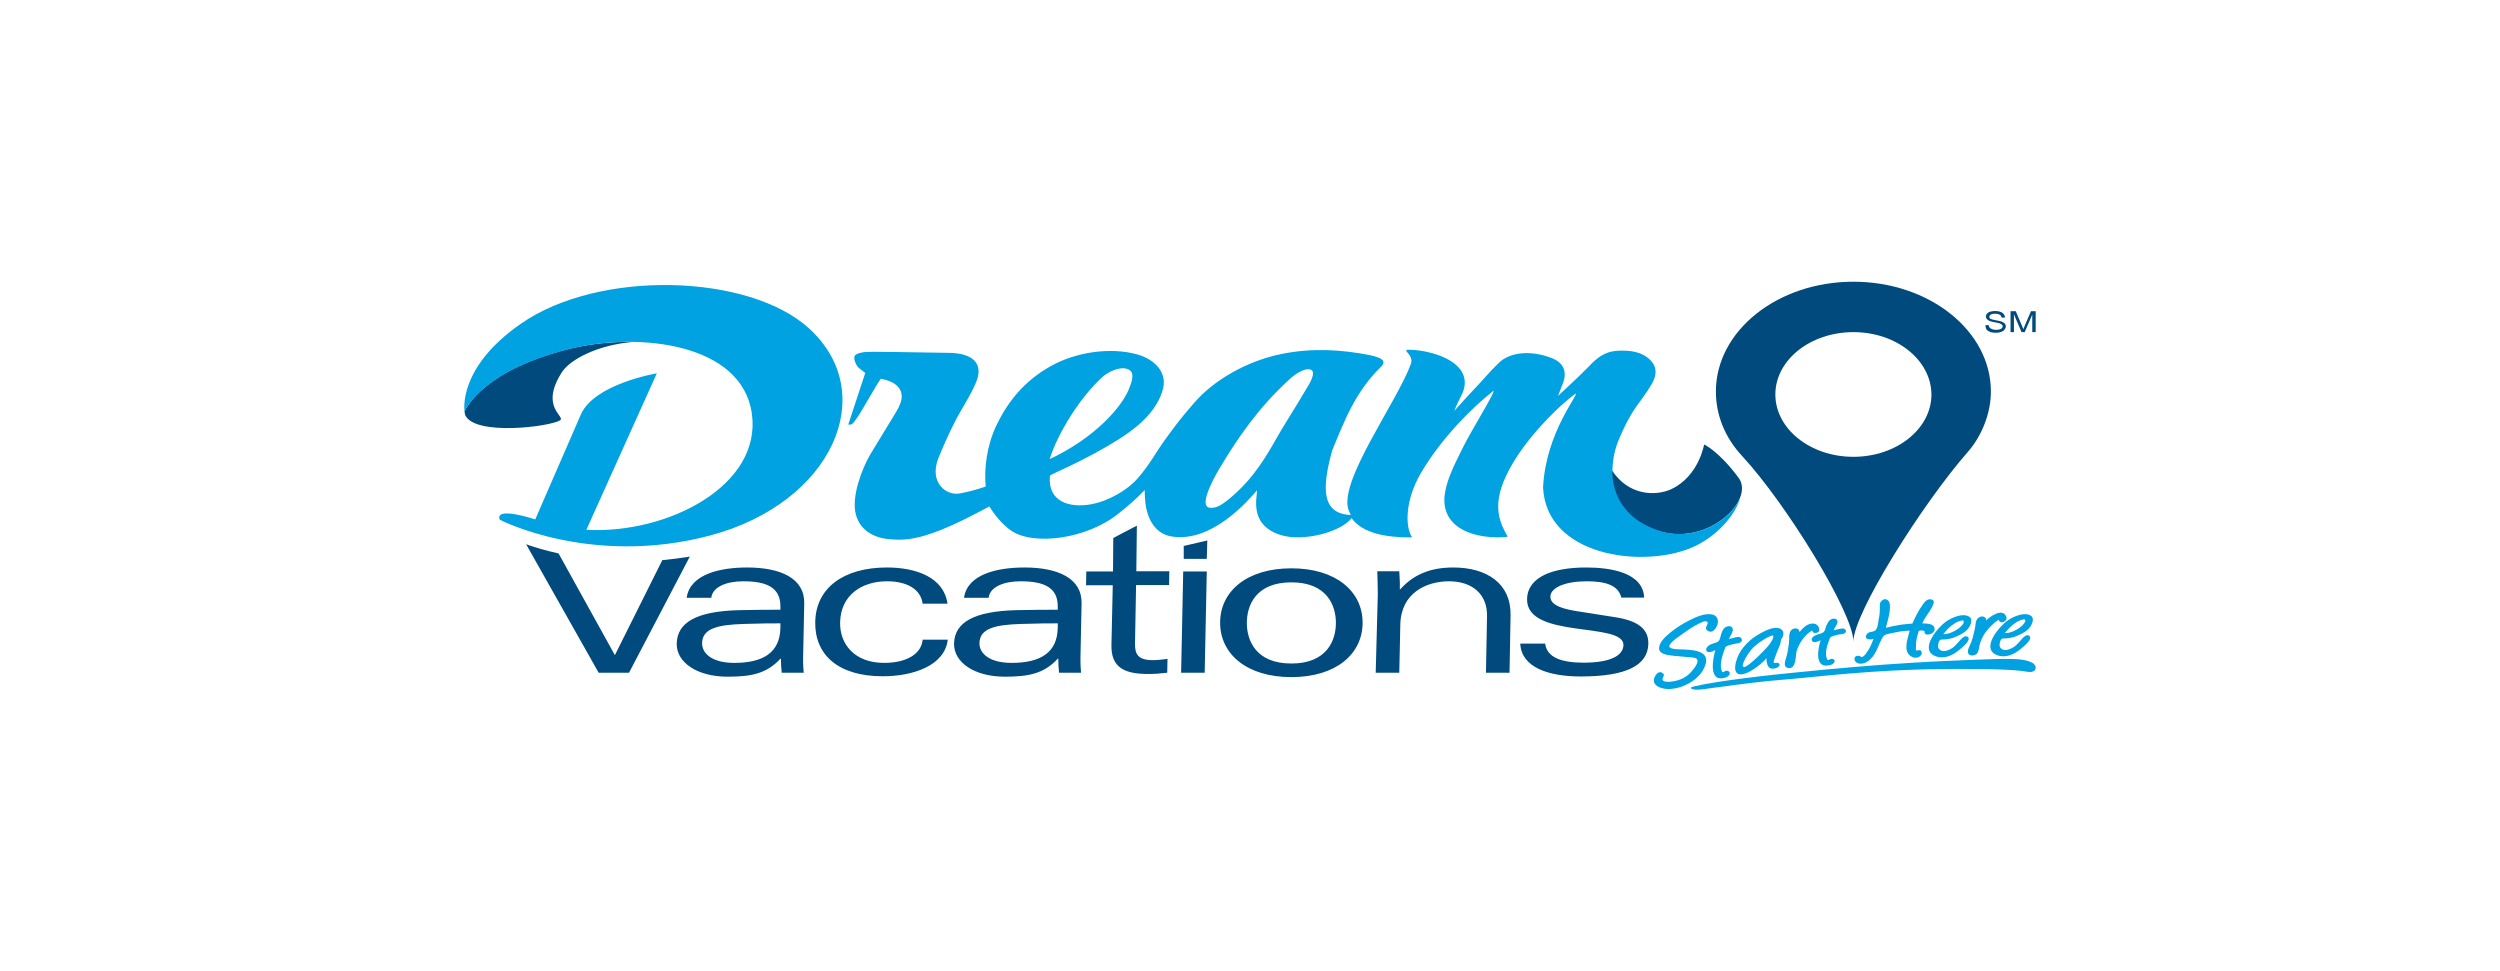
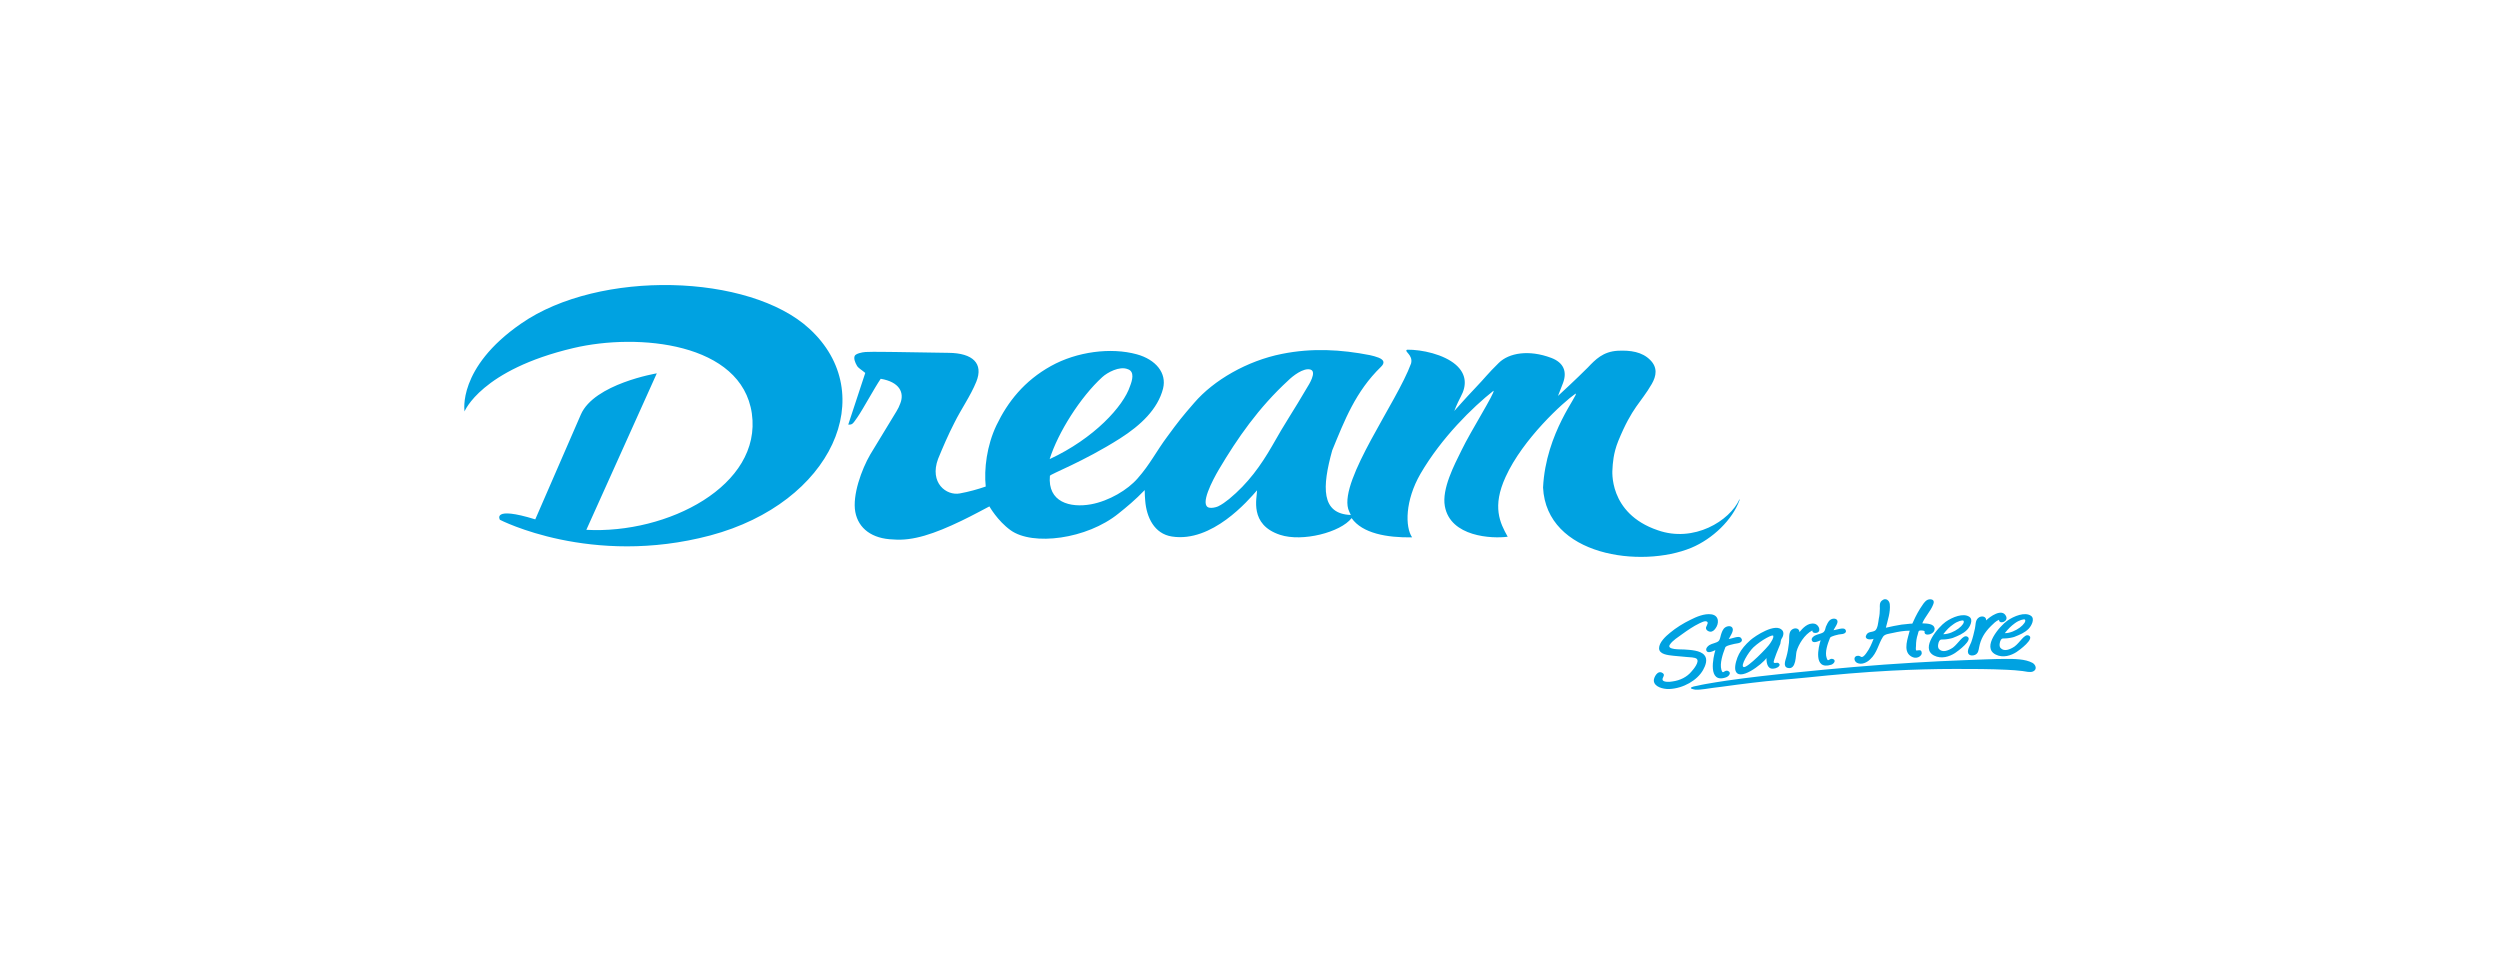
<svg xmlns="http://www.w3.org/2000/svg" width="175" height="68" viewBox="0 0 175 68" fill="none">
-   <path d="M90.396 39.782C93.513 39.782 95.382 41.393 95.382 43.59C95.382 45.787 93.513 47.398 90.396 47.398C87.279 47.398 85.409 45.787 85.409 43.59C85.409 41.393 87.279 39.782 90.396 39.782ZM90.396 46.446C92.907 46.446 93.513 44.805 93.513 43.605C93.513 42.404 92.907 40.764 90.396 40.764C87.884 40.764 87.279 42.404 87.279 43.605C87.279 44.805 87.884 46.446 90.396 46.446ZM48.066 41.847C48.304 40.163 50.467 39.724 52.3 39.724C54.629 39.724 56.334 40.471 56.297 42.243L56.224 45.728C56.205 46.27 56.224 46.709 56.26 47.09H54.72C54.684 46.768 54.665 46.431 54.665 46.109H54.629C53.657 47.163 52.575 47.368 50.926 47.368C48.799 47.368 47.351 46.372 47.369 45.054C47.406 43.561 48.762 42.785 51.751 42.711C52.997 42.682 53.859 42.682 54.629 42.682V42.477C54.647 41.115 53.657 40.69 52.026 40.69C50.871 40.69 49.881 41.071 49.789 41.847H48.066ZM54.629 43.634C54.079 43.634 53.272 43.634 52.007 43.678C50.302 43.736 49.166 43.971 49.147 45.011C49.129 45.713 49.807 46.402 51.402 46.402C53.437 46.402 54.592 45.669 54.629 43.956V43.634ZM64.584 44.805C64.474 45.801 63.428 46.402 61.889 46.402C59.799 46.402 58.772 45.069 58.809 43.561C58.845 41.672 60.312 40.69 62.09 40.69C63.465 40.69 64.455 41.232 64.584 42.257H66.325C66.068 40.412 64.125 39.724 62.09 39.724C59.047 39.724 57.104 41.159 57.067 43.546C57.03 45.831 58.662 47.339 61.797 47.339C63.942 47.339 66.142 46.577 66.343 44.776H64.584V44.805ZM67.48 41.847C67.718 40.163 69.882 39.724 71.715 39.724C74.043 39.724 75.748 40.471 75.711 42.243L75.638 45.728C75.62 46.27 75.638 46.709 75.675 47.09H74.135C74.098 46.768 74.08 46.431 74.08 46.109H74.043C73.072 47.163 71.99 47.368 70.34 47.368C68.213 47.368 66.765 46.372 66.783 45.054C66.82 43.561 68.177 42.785 71.165 42.711C72.412 42.682 73.273 42.682 74.043 42.682V42.477C74.061 41.115 73.072 40.69 71.44 40.69C70.285 40.69 69.295 41.071 69.203 41.847H67.48ZM74.043 43.634C73.493 43.634 72.686 43.634 71.422 43.678C69.717 43.736 68.58 43.971 68.562 45.011C68.543 45.713 69.222 46.402 70.817 46.402C72.852 46.402 74.007 45.669 74.043 43.956V43.634ZM77.911 40.002H76.041L76.023 40.969H77.893L77.801 45.142C77.765 46.724 78.7 47.178 80.368 47.178C80.863 47.178 81.175 47.148 81.706 47.09L81.725 46.123C81.248 46.182 81.01 46.211 80.698 46.211C79.671 46.211 79.433 45.801 79.451 45.04L79.525 40.954H81.835L81.853 39.987H79.543L79.58 36.795L77.93 37.659L77.911 40.002ZM82.825 40.002H84.475L84.328 47.09H82.678L82.825 40.002ZM82.861 38.216L84.511 37.835L84.475 39.123H82.861V38.216ZM96.299 47.09H97.949L98.022 43.736C98.059 41.496 99.856 40.69 101.432 40.69C103.009 40.69 104.127 41.554 104.091 43.136L104.017 47.09H105.667L105.74 43.063C105.777 40.852 104.091 39.724 101.726 39.724C100.222 39.724 98.994 40.163 98.022 41.247H97.986C98.004 40.749 97.967 40.339 97.949 39.987H96.409C96.427 40.559 96.446 41.056 96.446 41.598L96.299 47.09ZM106.419 45.069C106.51 46.724 108.399 47.353 110.654 47.353C113.844 47.353 115.347 46.577 115.384 45.069C115.402 44.015 114.65 43.458 113.092 43.209L110.305 42.77C109.059 42.565 108.527 42.257 108.527 41.76C108.545 41.115 109.59 40.69 111.075 40.69C112.34 40.69 113.275 40.939 113.495 41.833H115.09C115.017 40.09 112.78 39.724 111.039 39.724C108.71 39.724 106.932 40.368 106.895 41.935C106.84 44.761 113.679 43.502 113.642 45.157C113.624 45.904 112.707 46.387 110.855 46.387C109.352 46.387 108.289 46.05 108.16 45.054H106.419V45.069ZM112.799 32.87C112.799 32.87 112.469 35.946 115.97 37.132C119.508 38.333 122.863 35.023 121.708 33.456C120.315 31.567 119.288 31.113 119.288 31.113C119.288 31.113 118.922 33.339 116.978 34.247C115.952 34.716 114.009 34.76 112.799 32.87ZM40.146 24.348C33.876 25.812 32.611 28.594 32.52 28.785C32.52 28.887 32.538 28.99 32.575 29.078C33.271 30.513 38.423 29.883 39.193 29.429C39.651 29.151 37.726 28.55 39.339 26.046C39.908 25.168 41.833 24.142 44.289 23.938C42.822 23.908 41.392 24.069 40.146 24.348ZM44.032 47.09L48.286 38.962C47.626 39.065 46.984 39.153 46.361 39.211L43.042 45.86L39.101 38.743C38.184 38.538 37.396 38.303 36.828 38.098L41.906 47.09H44.032ZM139.363 27.408C139.363 28.902 138.739 30.513 137.731 31.655C134.596 35.228 129.738 42.916 129.738 44.908C129.738 42.916 125.063 35.287 121.947 31.919C120.773 30.659 120.113 29.092 120.113 27.408C120.113 23.161 124.422 19.72 129.738 19.72C135.055 19.72 139.363 23.161 139.363 27.408ZM129.738 23.249C126.731 23.249 124.275 25.197 124.275 27.613C124.275 30.015 126.713 31.977 129.738 31.977C132.745 31.977 135.201 30.029 135.201 27.613C135.183 25.197 132.745 23.249 129.738 23.249Z" fill="#004A7E" />
  <path d="M119.435 43.883C119.435 43.868 119.398 43.956 119.435 43.883C119.49 43.736 119.655 43.517 119.398 43.487C119.27 43.473 119.068 43.59 118.958 43.634C118.537 43.839 118.152 44.102 117.785 44.366C117.492 44.586 117.07 44.835 116.887 45.128C116.648 45.494 117.62 45.45 117.895 45.464C118.335 45.494 119.032 45.523 119.307 45.86C119.563 46.153 119.38 46.607 119.215 46.9C118.812 47.617 117.84 48.188 116.85 48.232C116.392 48.247 115.787 48.071 115.768 47.646C115.75 47.456 116.025 46.856 116.392 47.119C116.612 47.266 116.3 47.456 116.392 47.617C116.483 47.764 116.905 47.734 117.052 47.705C117.62 47.632 118.097 47.383 118.408 47.002C118.555 46.841 118.977 46.328 118.775 46.123C118.665 46.006 118.243 46.006 118.097 45.992C117.785 45.962 117.455 45.933 117.143 45.904C116.74 45.86 116.135 45.801 116.135 45.377C116.135 44.981 116.575 44.556 116.905 44.293C117.327 43.941 117.822 43.634 118.335 43.385C118.738 43.18 119.307 42.931 119.802 43.004C120.37 43.092 120.333 43.678 120.077 44C120.003 44.102 119.893 44.22 119.728 44.22C119.527 44.205 119.362 44.044 119.435 43.883ZM120.755 45.362C120.773 45.23 120.975 45.186 121.122 45.142C121.305 45.084 121.507 45.054 121.672 45.025C121.947 44.967 122.002 44.791 121.855 44.644C121.708 44.483 121.25 44.703 121.012 44.732C121.103 44.556 121.36 44.19 121.287 44C121.232 43.795 120.957 43.795 120.773 43.912C120.59 44.029 120.517 44.278 120.462 44.454C120.425 44.571 120.407 44.776 120.297 44.879C120.15 45.011 119.838 45.04 119.655 45.157C119.527 45.245 119.417 45.362 119.435 45.494C119.49 45.787 119.875 45.596 120.077 45.508C119.93 45.977 119.508 47.881 120.828 47.412C121.03 47.339 121.213 47.09 120.975 46.973C120.7 46.841 120.608 47.28 120.498 46.885C120.37 46.446 120.59 45.787 120.755 45.362ZM128.088 44.688C128.106 44.571 128.308 44.527 128.436 44.483C128.62 44.425 128.803 44.395 128.968 44.381C129.225 44.337 129.28 44.176 129.151 44.044C129.005 43.912 128.565 44.088 128.345 44.117C128.418 43.956 128.675 43.634 128.62 43.458C128.565 43.268 128.29 43.268 128.125 43.385C127.96 43.502 127.886 43.722 127.813 43.868C127.776 43.985 127.758 44.161 127.648 44.249C127.501 44.366 127.208 44.395 127.025 44.498C126.915 44.571 126.786 44.674 126.823 44.805C126.878 45.069 127.245 44.908 127.446 44.82C127.3 45.245 126.896 46.929 128.18 46.533C128.363 46.475 128.546 46.241 128.326 46.138C128.051 46.021 127.978 46.416 127.868 46.065C127.721 45.655 127.941 45.054 128.088 44.688ZM124.513 46.431C124.678 46.563 124.477 46.724 124.275 46.782C123.798 46.914 123.652 46.563 123.652 46.065C123.395 46.46 121.672 47.822 121.47 46.885C121.415 46.577 121.58 46.065 121.727 45.787C121.91 45.435 122.167 45.128 122.533 44.805C122.845 44.527 124.312 43.546 124.77 44.132C124.88 44.278 124.843 44.498 124.752 44.644C124.697 44.732 124.678 44.761 124.66 44.849C124.642 44.923 124.642 44.996 124.623 45.069C124.587 45.157 124.092 46.314 124.165 46.372C124.257 46.475 124.385 46.328 124.513 46.431ZM122.735 45.318C122.387 45.655 121.8 46.621 122.057 46.694C122.313 46.782 123.78 45.274 123.908 45.04C124.018 44.864 124.165 44.659 124.128 44.513C124.128 44.366 123.303 44.791 122.735 45.318ZM127.08 44.307C127.538 44.293 127.355 43.736 127.025 43.663C126.548 43.561 126.181 43.985 125.961 44.249C125.961 43.927 125.54 43.912 125.357 44.147C125.192 44.366 125.265 44.747 125.228 44.996C125.192 45.333 125.137 45.669 125.045 45.992C124.99 46.197 124.788 46.665 125.137 46.753C125.76 46.914 125.687 45.831 125.76 45.596C125.888 45.128 126.31 44.41 126.86 44.132C126.86 44.249 126.933 44.307 127.08 44.307ZM135.421 44C135.385 43.648 134.89 43.648 134.56 43.634C134.743 43.18 135.128 42.799 135.311 42.345C135.385 42.184 135.421 41.965 135.128 41.95C134.853 41.935 134.688 42.184 134.578 42.345C134.45 42.521 134.34 42.711 134.23 42.902C134.12 43.092 134.028 43.297 133.9 43.575C133.845 43.707 133.881 43.634 133.68 43.663C133.496 43.693 133.295 43.693 133.111 43.722C132.745 43.78 132.378 43.854 132.011 43.941C132.14 43.414 132.341 42.843 132.286 42.301C132.268 42.052 132.011 41.789 131.718 42.052C131.553 42.199 131.59 42.418 131.59 42.594C131.59 42.828 131.571 43.077 131.516 43.312C131.48 43.531 131.443 44.059 131.223 44.161C131.021 44.264 130.783 44.205 130.655 44.425C130.471 44.732 130.838 44.82 131.15 44.718C131.021 45.054 130.875 45.406 130.655 45.699C130.6 45.772 130.471 45.977 130.325 45.992C130.27 45.992 130.178 45.904 130.086 45.904C129.72 45.889 129.756 46.285 129.995 46.402C130.325 46.563 130.71 46.358 130.911 46.153C131.406 45.699 131.48 45.084 131.81 44.571C131.938 44.381 132.231 44.366 132.488 44.307C132.873 44.22 133.276 44.147 133.68 44.147C133.57 44.615 133.185 45.538 133.735 45.918C134.175 46.226 134.541 45.889 134.523 45.713C134.505 45.538 134.45 45.494 134.248 45.523C133.991 45.567 134.266 45.611 134.138 45.523C134.083 45.479 134.12 45.274 134.12 45.215C134.12 44.937 134.156 44.659 134.248 44.395C134.303 44.22 134.266 44.132 134.468 44.132C134.633 44.132 134.688 44.161 134.725 44.19C134.633 44.6 135.458 44.425 135.421 44C135.44 44.117 135.421 43.883 135.421 44ZM139.381 43.81C139.546 43.649 139.711 43.473 139.931 43.385C139.931 43.736 140.609 43.517 140.426 43.136C140.151 42.536 139.271 43.18 139.033 43.429C139.051 43.136 138.684 43.063 138.464 43.268C138.263 43.444 138.299 43.78 138.244 44C138.171 44.322 138.098 44.644 137.988 44.952C137.914 45.157 137.621 45.596 137.823 45.801C137.914 45.904 138.098 45.904 138.244 45.845C138.483 45.743 138.501 45.508 138.538 45.318C138.648 44.732 138.904 44.278 139.381 43.81ZM142.003 44.483C142.058 44.513 141.966 44.469 142.003 44.483C142.479 44.688 141.343 45.523 141.159 45.64C140.774 45.889 140.206 46.08 139.693 45.816C138.684 45.303 140.004 43.81 140.499 43.458C140.976 43.121 141.746 42.814 142.168 43.107C142.461 43.312 142.204 43.81 142.003 44.015C141.728 44.293 141.398 44.425 140.994 44.586C140.866 44.63 140.536 44.688 140.408 44.688C140.188 44.703 140.151 44.659 140.059 44.791C139.986 44.908 139.913 45.23 140.041 45.362C140.279 45.626 140.683 45.479 141.013 45.259C141.398 44.981 141.709 44.352 142.003 44.483ZM141.746 43.37C141.673 43.326 141.343 43.4 141.031 43.634C140.774 43.824 140.591 44 140.334 44.322C141.086 44.322 141.929 43.59 141.746 43.37ZM137.694 44.556C137.749 44.571 137.658 44.527 137.694 44.556C138.171 44.761 137.034 45.596 136.851 45.713C136.466 45.962 135.898 46.153 135.385 45.889C134.376 45.377 135.696 43.883 136.191 43.531C136.668 43.195 137.438 42.887 137.859 43.18C138.153 43.385 137.896 43.883 137.694 44.088C137.419 44.366 137.089 44.498 136.686 44.659C136.558 44.703 136.228 44.761 136.1 44.761C135.88 44.776 135.843 44.732 135.751 44.864C135.678 44.981 135.605 45.303 135.733 45.435C135.971 45.699 136.375 45.552 136.704 45.333C137.089 45.04 137.401 44.425 137.694 44.556ZM137.438 43.444C137.364 43.4 137.034 43.473 136.723 43.707C136.448 43.898 136.283 44.073 136.026 44.395C136.778 44.395 137.639 43.663 137.438 43.444ZM140.426 46.123C139.473 46.123 138.501 46.182 137.548 46.211C136.356 46.255 135.146 46.314 133.955 46.387C131.186 46.548 128.436 46.797 125.687 47.075C124.073 47.236 122.46 47.412 120.847 47.646C120.37 47.72 119.875 47.793 119.398 47.881C119.215 47.91 119.032 47.954 118.83 47.998C118.702 48.027 118.555 48.042 118.427 48.1C118.207 48.203 118.592 48.261 118.665 48.276C118.903 48.291 119.105 48.261 119.343 48.232C119.747 48.174 120.132 48.115 120.535 48.071C121.25 47.969 121.965 47.881 122.68 47.793C123.945 47.632 125.21 47.559 126.475 47.427C128.455 47.222 130.435 47.046 132.433 46.944C133.9 46.87 135.385 46.826 136.869 46.826C138.079 46.826 139.289 46.826 140.481 46.885C140.848 46.9 141.214 46.929 141.581 46.973C141.801 47.002 142.113 47.09 142.314 47.002C142.626 46.856 142.498 46.533 142.278 46.402C141.764 46.123 140.994 46.123 140.426 46.123C142.351 46.123 140.224 46.123 140.426 46.123ZM56.645 23C52.465 19.163 41.961 18.841 36.479 22.649C31.988 25.753 32.519 28.799 32.519 28.799C32.519 28.799 33.674 25.885 40.146 24.362C44.674 23.293 51.915 23.981 52.63 28.946C53.345 33.998 46.727 37.395 41.044 37.088L45.976 26.134C45.976 26.134 41.594 26.866 40.659 29.019C40.347 29.722 38.991 32.856 37.469 36.356C34.389 35.404 34.994 36.385 34.994 36.385C34.994 36.385 41.374 39.695 49.715 37.483C58.277 35.199 61.632 27.555 56.645 23ZM121.763 34.95C121.782 34.965 121.782 34.994 121.763 35.023C121.268 36.385 119.893 37.718 118.39 38.347C114.889 39.797 108.252 38.919 108.014 34.13C108.197 30.264 110.58 27.54 110.287 27.555C109.444 28.14 106.602 30.718 105.392 33.383C104.439 35.462 104.989 36.59 105.539 37.571C104.439 37.718 101.524 37.586 101.139 35.433C100.919 34.218 101.799 32.548 102.312 31.509C102.954 30.176 104.659 27.481 104.549 27.35C103.082 28.506 100.901 30.645 99.434 33.163C98.352 35.038 98.352 36.883 98.847 37.615C97.087 37.644 95.364 37.337 94.612 36.268C93.842 37.264 91.166 37.952 89.608 37.439C87.426 36.722 87.994 34.847 87.994 34.32C87.371 35.038 84.841 37.996 82.036 37.557C80.79 37.366 80.258 36.195 80.166 35.067C80.148 34.847 80.129 34.584 80.129 34.306C79.469 34.994 78.865 35.492 78.296 35.946C76.078 37.747 72.283 38.23 70.743 37.117C69.826 36.458 69.258 35.448 69.258 35.448C69.258 35.448 67.92 36.165 67.297 36.458C65.408 37.366 63.905 37.879 62.53 37.762C61.045 37.718 60.092 37 59.872 35.843C59.652 34.672 60.312 32.856 60.917 31.816C61.522 30.806 62.145 29.81 62.75 28.799C62.86 28.624 62.952 28.433 63.025 28.228C63.318 27.467 62.952 26.735 61.65 26.515C61.21 27.159 60.422 28.624 60.019 29.209C59.688 29.678 59.67 29.737 59.377 29.722L60.569 26.105C60.312 25.885 60.074 25.768 59.982 25.592C59.853 25.373 59.743 25.08 59.835 24.904C59.908 24.758 60.33 24.655 60.587 24.64C61.283 24.611 61.98 24.64 62.677 24.64C63.923 24.655 65.152 24.684 66.398 24.699C68.103 24.714 68.855 25.446 68.342 26.72C67.938 27.716 67.278 28.638 66.802 29.605C66.38 30.425 66.013 31.274 65.665 32.124C65.042 33.808 66.252 34.716 67.187 34.54C67.828 34.423 68.452 34.247 69.001 34.057C68.873 32.841 69.075 31.186 69.753 29.766C70.541 28.126 71.697 26.661 73.566 25.622C75.381 24.611 77.765 24.304 79.579 24.802C80.9 25.168 81.688 26.105 81.413 27.203C81.046 28.638 79.855 29.766 78.406 30.689C75.803 32.343 73.493 33.193 73.493 33.31C73.328 35.155 74.905 35.565 76.371 35.301C77.636 35.067 78.938 34.291 79.635 33.486C80.514 32.49 80.936 31.596 81.725 30.542C82.476 29.517 82.751 29.166 83.594 28.199C84.951 26.617 87.298 25.256 89.736 24.772C91.844 24.348 93.879 24.465 95.896 24.86C96.097 24.904 96.317 24.963 96.501 25.036C96.904 25.197 96.941 25.417 96.666 25.68C94.887 27.408 94.117 29.429 93.256 31.523C92.541 34.101 92.468 35.975 94.557 36.048C94.484 35.916 94.429 35.77 94.374 35.624C93.787 33.544 97.784 28.155 98.774 25.446C98.939 24.831 98.242 24.596 98.499 24.479C99.526 24.465 101.066 24.802 101.909 25.534C102.661 26.193 102.679 26.983 102.257 27.76C101.964 28.316 101.799 28.77 101.799 28.77C101.799 28.77 102.624 27.833 103.229 27.203C103.999 26.398 104.109 26.193 104.916 25.402C105.63 24.699 107.024 24.465 108.582 25.05C109.444 25.373 109.719 26.002 109.407 26.822C109.26 27.218 109.059 27.716 109.059 27.716C109.059 27.716 110.397 26.486 111.149 25.724C111.68 25.168 112.212 24.611 113.239 24.553C114.137 24.509 114.944 24.626 115.512 25.197C116.043 25.724 115.952 26.31 115.622 26.881C114.852 28.214 114.265 28.463 113.275 30.879C112.927 31.743 112.89 32.475 112.872 32.856C112.872 32.856 112.542 35.931 116.043 37.117C118.573 38.011 121.085 36.458 121.763 34.95ZM77.16 26.398C75.62 27.804 74.061 30.278 73.475 32.138C76.591 30.689 78.645 28.433 79.103 27.027C79.25 26.647 79.451 26.002 78.938 25.841C78.37 25.607 77.508 26.076 77.16 26.398ZM91.514 27.101C91.588 26.983 92.211 26.017 91.734 25.87C91.239 25.724 90.469 26.339 90.176 26.632C88.104 28.536 86.619 30.674 85.318 32.87C84.896 33.588 83.943 35.375 84.639 35.536C84.804 35.58 85.098 35.521 85.263 35.448C85.538 35.316 85.794 35.126 86.033 34.935C87.371 33.837 88.269 32.563 89.039 31.23C89.956 29.59 90.561 28.741 91.514 27.101Z" fill="#00A2E1" />
-   <path d="M138.978 22.766L139.198 22.751C139.216 22.825 139.234 22.883 139.271 22.927C139.308 22.971 139.381 23.015 139.454 23.044C139.546 23.073 139.638 23.088 139.729 23.088C139.821 23.088 139.913 23.073 139.968 23.059C140.041 23.044 140.096 23 140.133 22.971C140.169 22.927 140.188 22.898 140.188 22.839C140.188 22.795 140.169 22.751 140.133 22.722C140.096 22.693 140.041 22.663 139.968 22.634C139.913 22.619 139.803 22.59 139.638 22.561C139.473 22.532 139.344 22.502 139.289 22.473C139.198 22.444 139.143 22.385 139.088 22.341C139.051 22.283 139.014 22.224 139.014 22.166C139.014 22.092 139.033 22.019 139.088 21.961C139.143 21.902 139.216 21.843 139.326 21.814C139.436 21.785 139.546 21.77 139.656 21.77C139.784 21.77 139.913 21.785 140.023 21.829C140.133 21.858 140.206 21.917 140.261 21.99C140.316 22.063 140.353 22.136 140.353 22.224L140.114 22.239C140.096 22.151 140.059 22.078 139.986 22.034C139.913 21.99 139.803 21.961 139.674 21.961C139.528 21.961 139.418 21.975 139.363 22.019C139.289 22.063 139.253 22.107 139.253 22.18C139.253 22.239 139.271 22.283 139.326 22.312C139.381 22.341 139.491 22.385 139.693 22.415C139.894 22.444 140.023 22.488 140.096 22.502C140.206 22.546 140.279 22.59 140.334 22.649C140.389 22.707 140.408 22.781 140.408 22.854C140.408 22.927 140.371 23 140.316 23.073C140.261 23.147 140.188 23.191 140.078 23.235C139.968 23.279 139.858 23.293 139.729 23.293C139.564 23.293 139.418 23.279 139.308 23.235C139.198 23.191 139.106 23.132 139.051 23.059C139.014 22.956 138.978 22.869 138.978 22.766ZM140.976 23.249V22.005L141.508 23.249H141.728L142.259 22.019V23.249H142.498V21.785H142.168L141.728 22.81C141.691 22.912 141.654 22.986 141.636 23.044C141.618 23 141.581 22.927 141.544 22.825L141.104 21.785H140.738V23.249H140.976Z" fill="#004A7E" />
</svg>